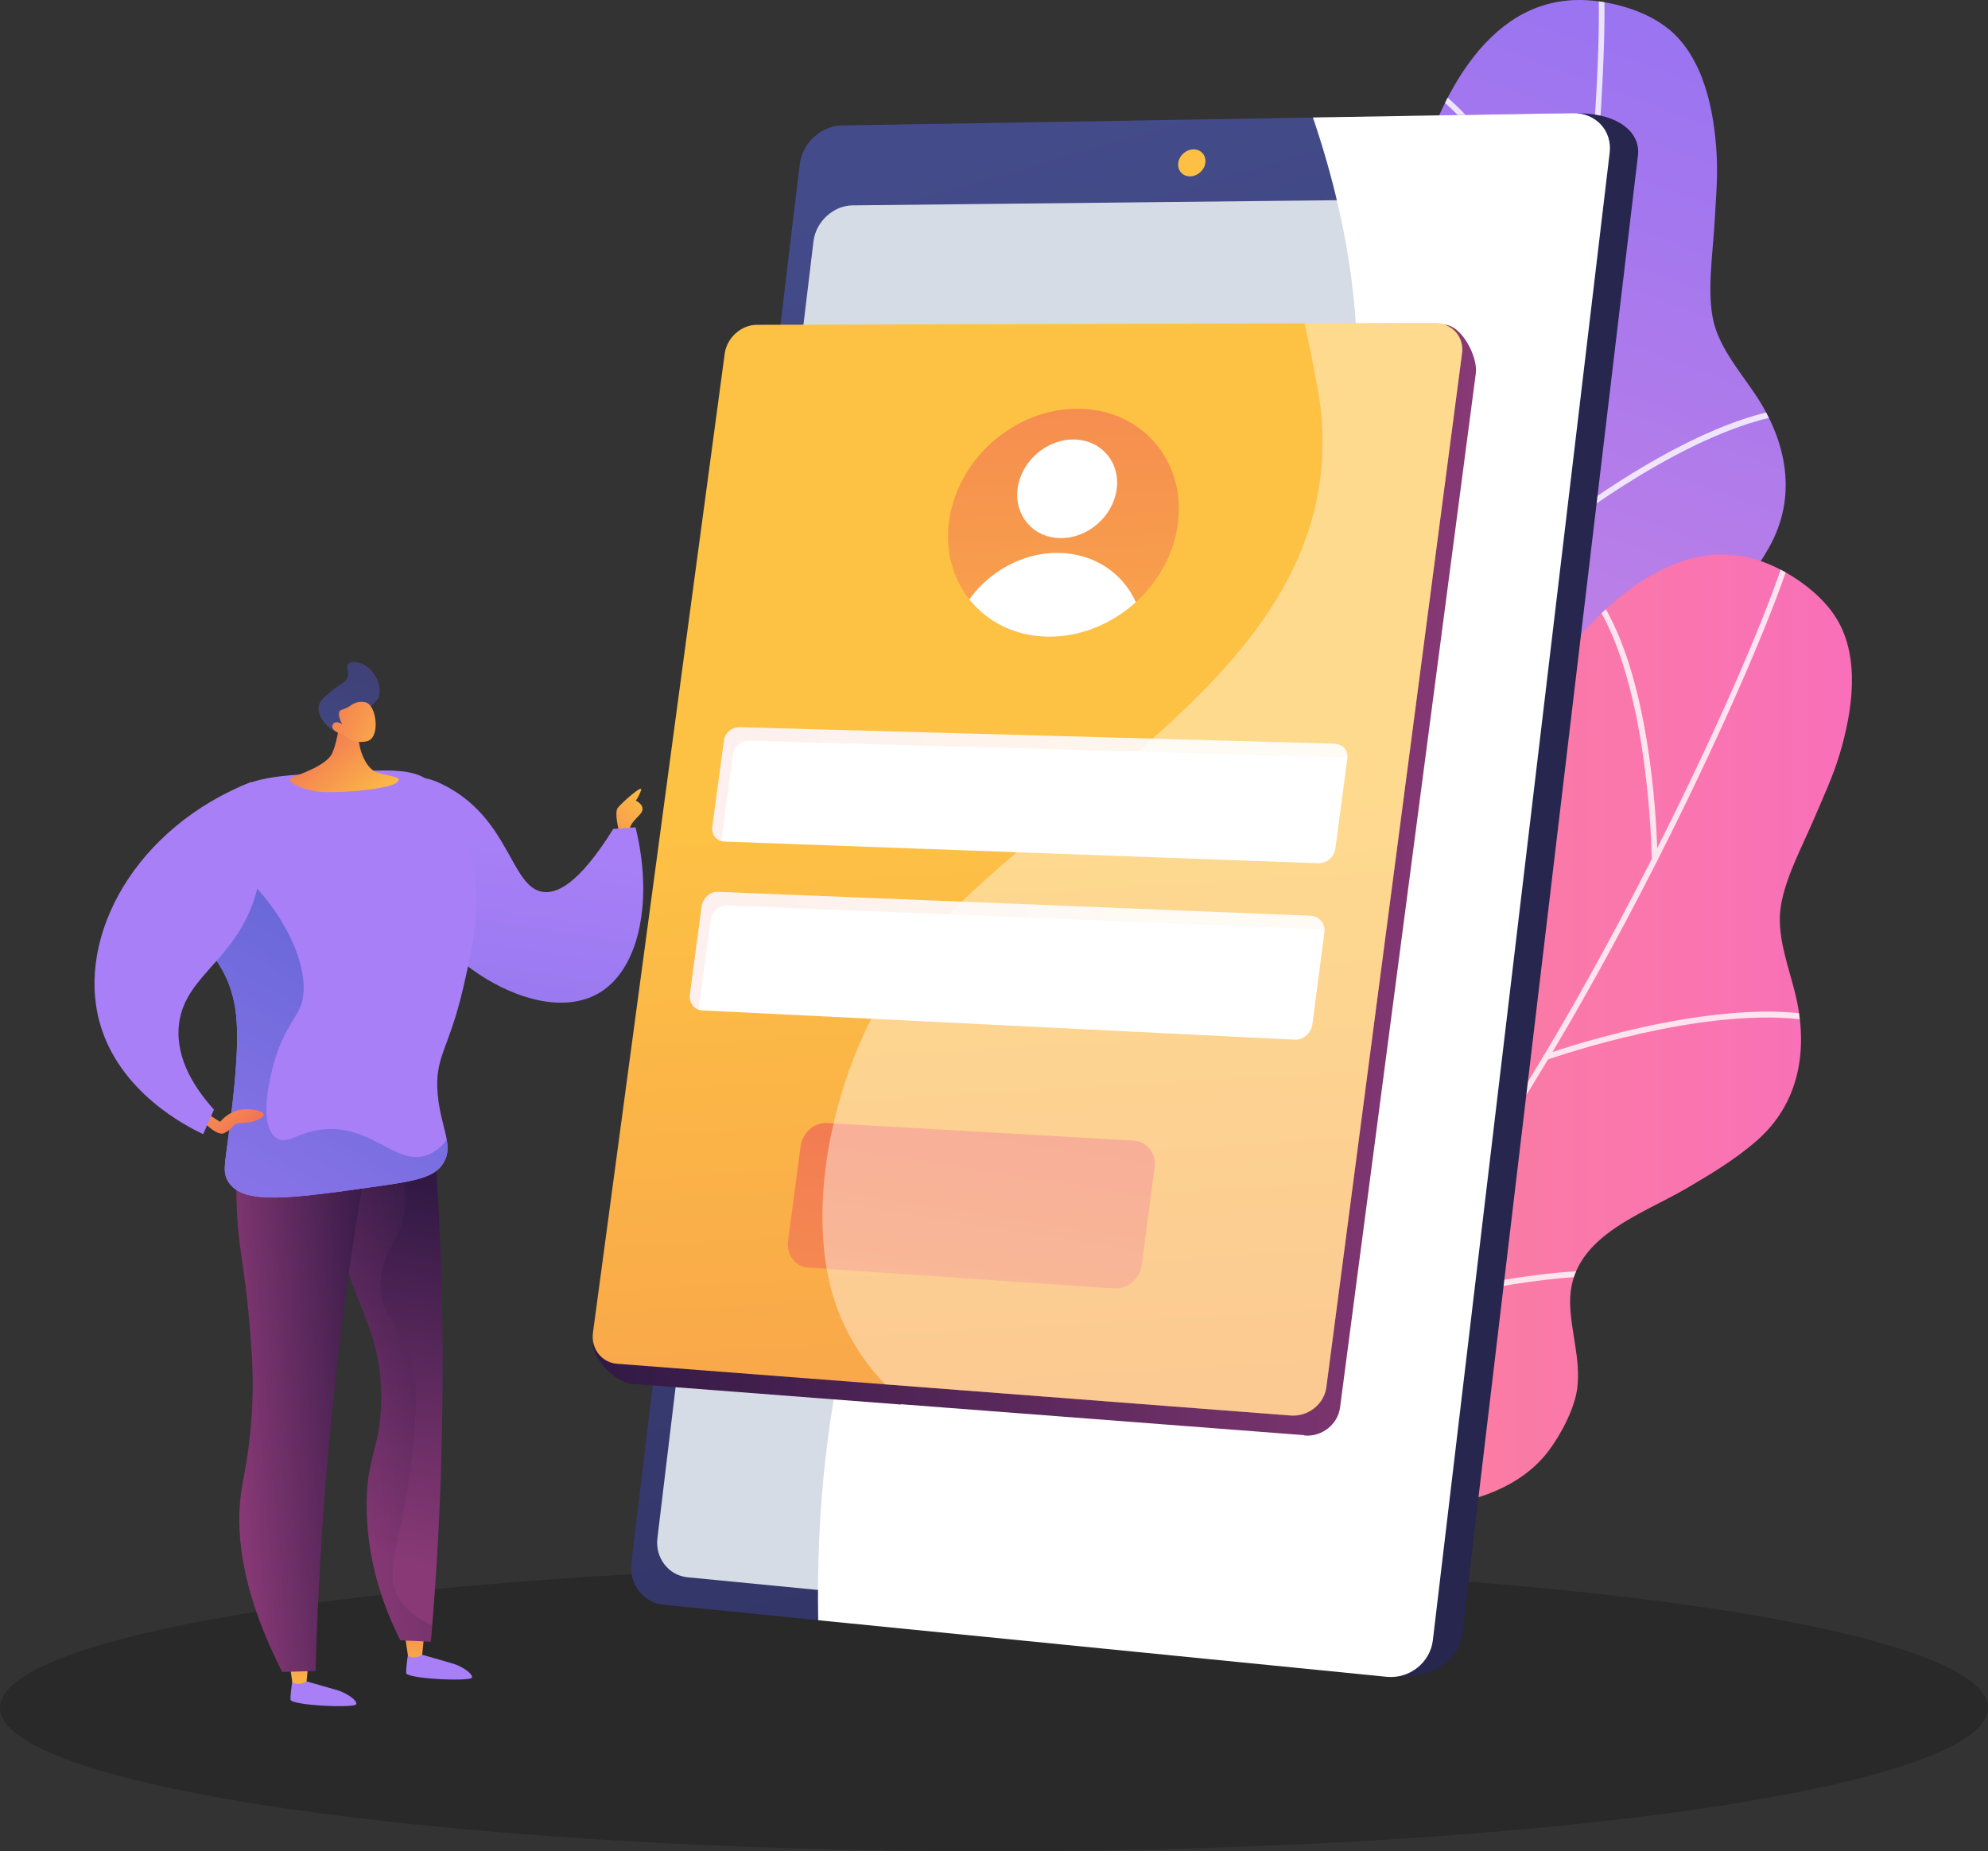
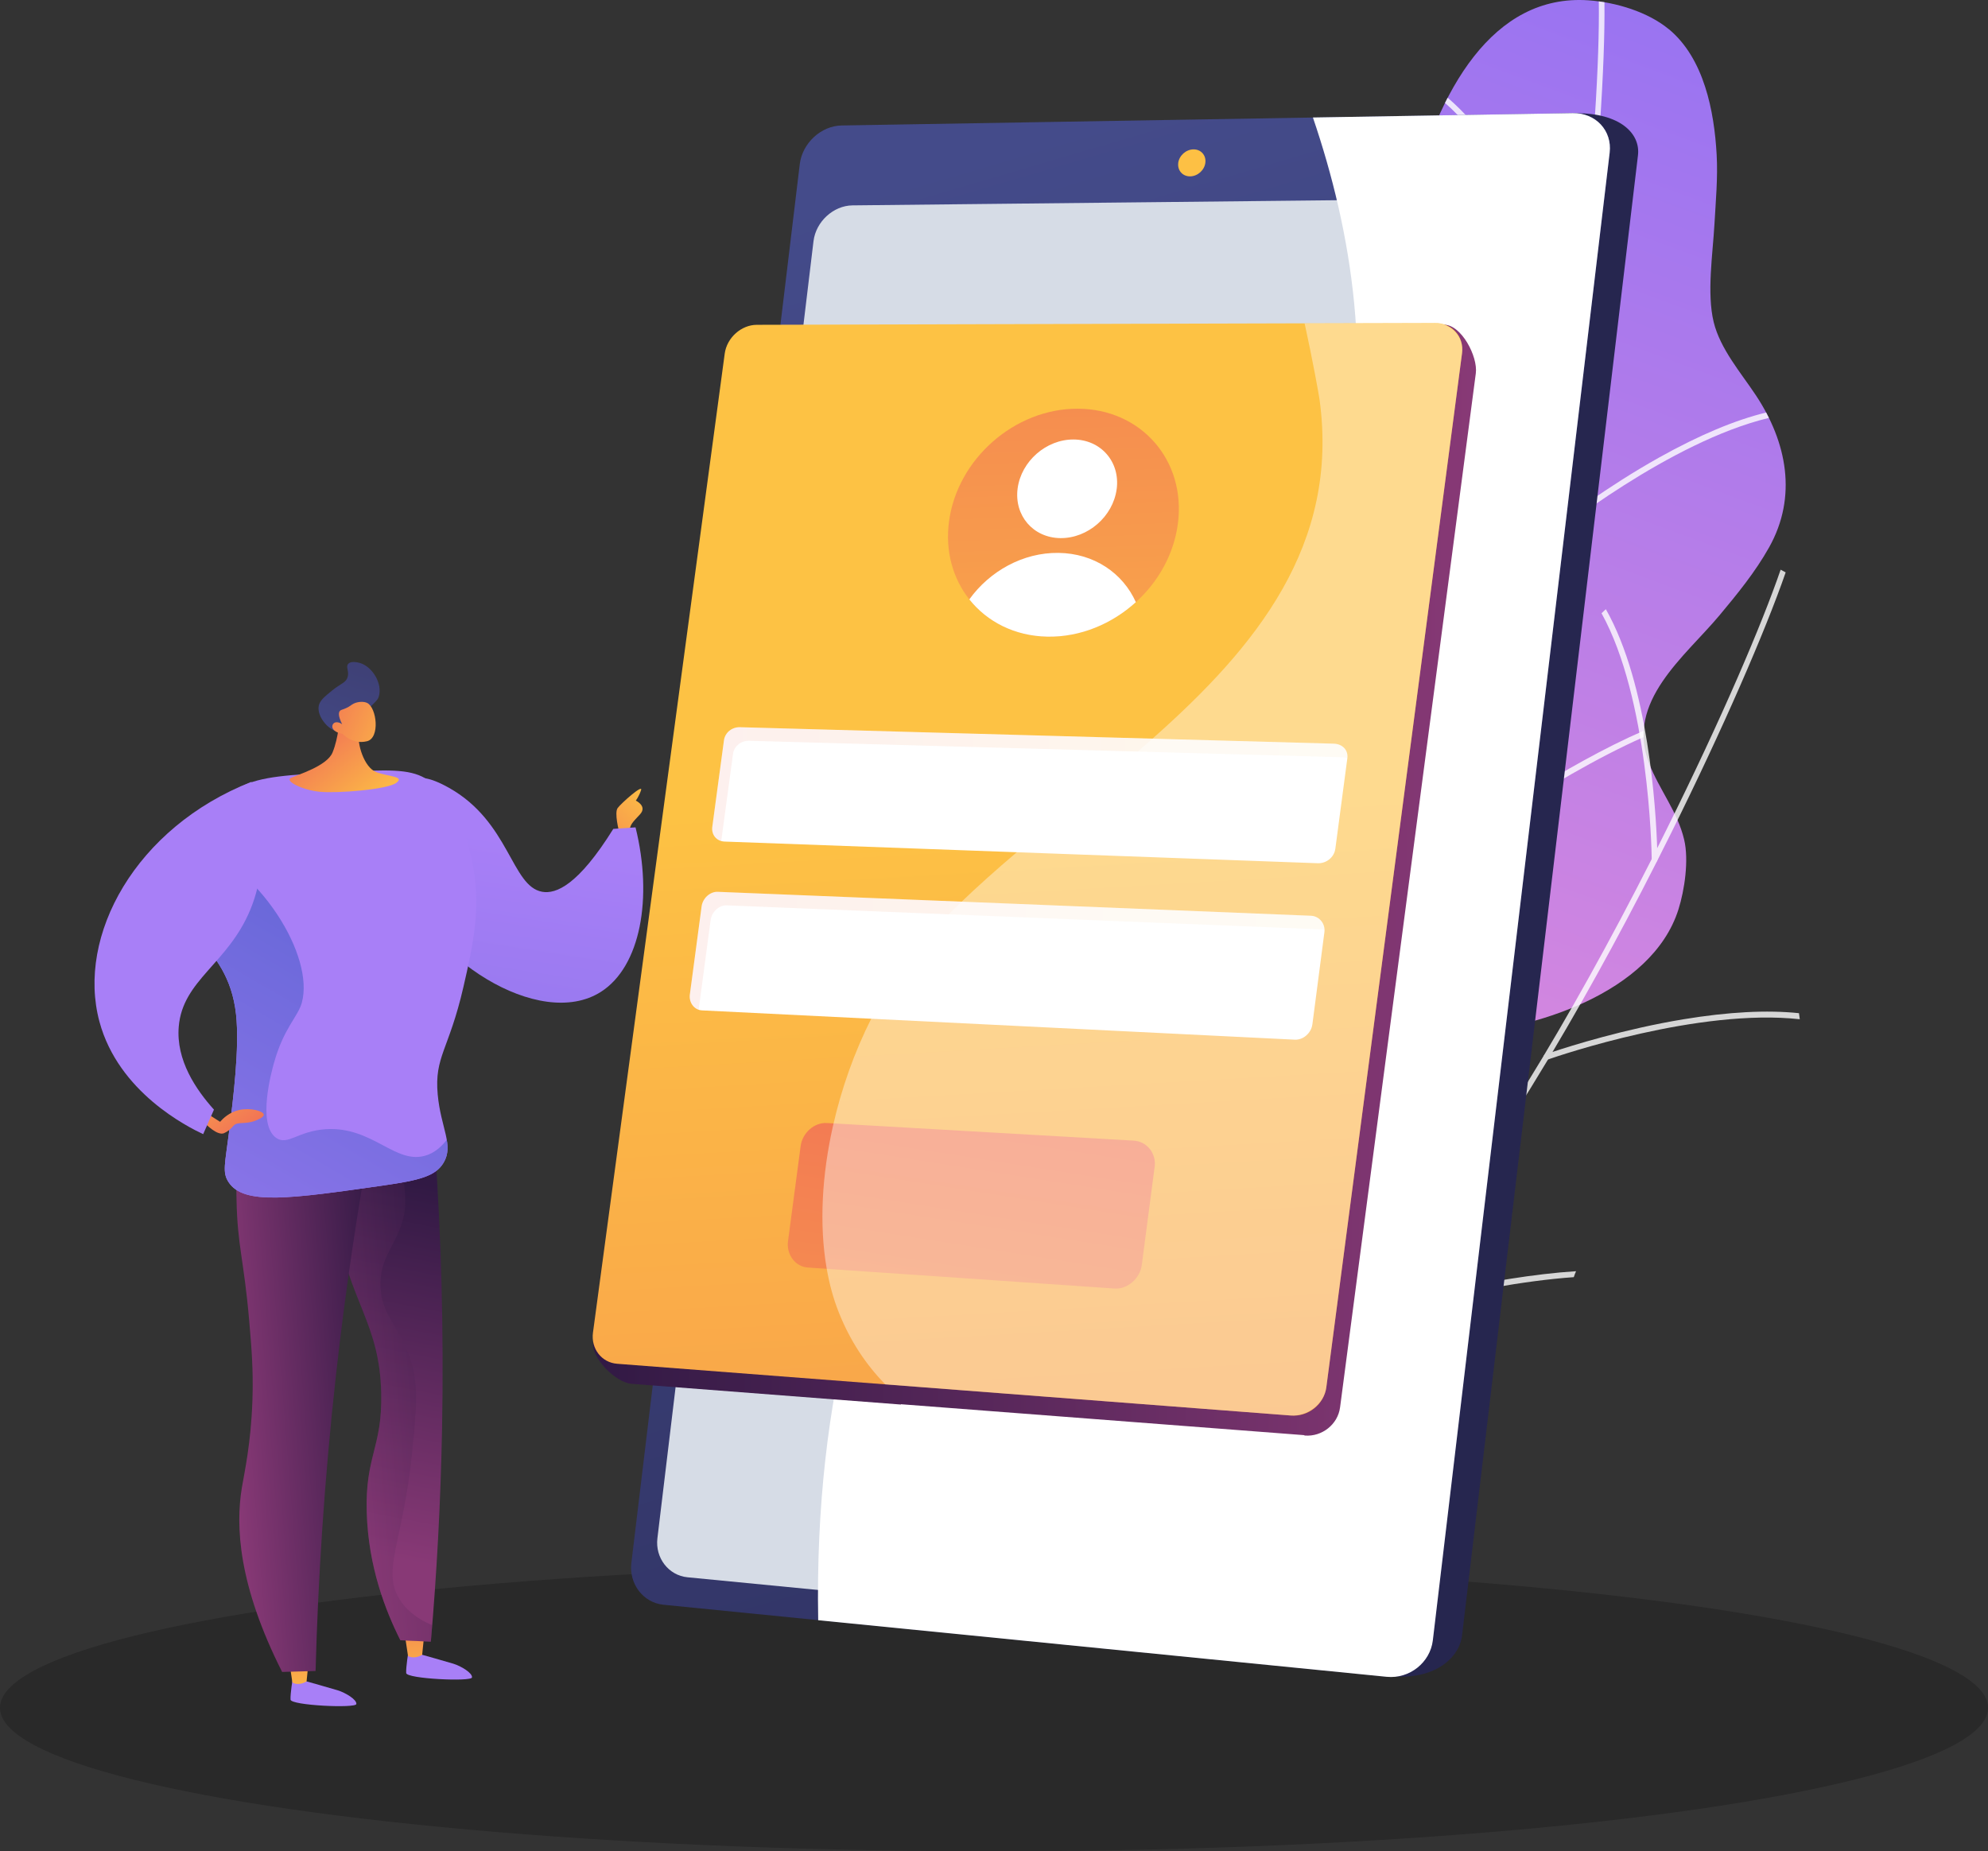
<svg xmlns="http://www.w3.org/2000/svg" width="568" height="529" viewBox="0 0 568 529" fill="none">
  <rect x="0" y="0" width="568" height="529" fill="#333333" stroke="none" />
  <g style="mix-blend-mode:multiply">
    <ellipse cx="284" cy="488" rx="284" ry="41" fill="#000" opacity="0.2" />
  </g>
  <path d="M476.802 8.346C470.772 3.356 461.632 0.646 453.902 0.096C399.112 -3.784 391.112 110.746 399.512 136.336C407.912 161.936 402.472 170.336 359.312 183.726C316.162 197.116 336.862 222.896 342.122 237.976C347.382 253.056 357.802 265.796 326.342 280.776C294.882 295.756 305.812 305.036 305.812 305.036C305.812 305.036 363.822 364.376 360.622 345.376C357.422 326.376 363.222 297.686 415.242 295.506C437.642 294.566 471.952 283.876 479.552 259.886C481.322 254.296 482.552 245.766 481.202 239.986C479.332 231.966 474.072 225.646 471.152 218.096C464.342 200.506 481.422 187.626 491.252 175.866C496.382 169.726 501.512 163.436 505.442 156.436C513.602 141.906 510.552 126.326 501.662 112.926C497.402 106.506 491.482 99.686 489.622 92.026C487.622 83.796 489.362 72.556 489.842 64.086C490.212 57.446 490.842 50.836 490.472 44.176C489.782 31.796 486.882 16.666 476.802 8.326V8.346Z" fill="url(#paint0_linear_195_1496)" />
  <g style="mix-blend-mode:soft-light" opacity="0.8">
    <path d="M452.842 81.576C449.902 106.846 446.253 130.746 442.103 152.126C441.943 152.946 441.782 153.776 441.622 154.586C436.652 179.766 431.002 201.326 425.082 217.316C421.772 226.246 417.262 234.876 411.962 243.086C411.132 244.376 410.283 245.656 409.423 246.926C409.423 246.936 409.402 246.946 409.402 246.946C409.402 246.946 409.393 246.946 409.393 246.956C399.763 261.026 387.942 273.816 376.112 284.826C376.112 284.826 376.113 284.836 376.103 284.836C376.003 284.926 375.923 285.006 375.823 285.096H375.812C368.162 292.206 360.533 298.556 353.483 304.026C343.323 311.916 333.553 318.656 325.283 324.016C324.873 323.626 324.463 323.246 324.062 322.876C332.382 317.486 342.253 310.696 352.513 302.736C359.483 297.316 367.042 291.036 374.612 284.016C375.142 283.526 375.663 283.036 376.193 282.536C395.333 264.526 414.252 241.876 423.562 216.756C434.012 188.566 443.592 142.986 450.112 90.676C450.252 89.546 450.393 88.416 450.533 87.276C450.773 85.306 451.003 83.356 451.233 81.386C455.373 45.836 457.042 16.816 456.802 0.386C457.342 0.466 457.873 0.546 458.413 0.636C458.633 18.406 456.612 49.096 452.842 81.576V81.576Z" fill="white" />
    <path d="M451.152 91.146H451.142C450.722 91.306 450.302 91.186 450.142 90.766C450.142 90.756 450.132 90.726 450.112 90.676C449.282 88.466 433.892 47.866 412.852 29.406C413.112 28.906 413.362 28.406 413.612 27.916C432.482 44.126 446.532 77.146 450.532 87.266C451.182 88.896 451.562 89.926 451.662 90.206C451.822 90.626 451.572 90.996 451.152 91.146V91.146Z" fill="white" />
    <path d="M505.393 119.416C477.193 126.186 444.503 152.256 441.623 154.586C441.503 154.676 441.443 154.736 441.423 154.746C441.353 154.806 441.273 154.846 441.183 154.876C440.873 154.996 440.513 154.906 440.283 154.636C440.003 154.286 440.053 153.776 440.393 153.496C440.423 153.466 441.023 152.976 442.103 152.126C446.553 148.626 459.213 139.016 474.143 130.676C485.523 124.326 495.693 120.056 504.613 117.876C504.893 118.386 505.153 118.896 505.393 119.416V119.416Z" fill="white" />
    <path d="M376.242 284.366C376.242 284.536 376.202 284.696 376.112 284.826C376.112 284.826 376.112 284.836 376.102 284.836C376.002 284.926 375.922 285.006 375.822 285.096H375.812C375.812 285.096 375.752 285.136 375.712 285.146C375.632 285.176 375.542 285.186 375.452 285.196C375.002 285.196 374.632 284.846 374.622 284.396C374.622 284.376 374.622 284.246 374.612 284.016C374.542 280.876 373.862 258.846 369.272 235.736C365.952 219.056 360.062 199.296 349.762 187.336C350.282 187.096 350.832 186.856 351.382 186.616C359.872 196.636 366.402 212.966 370.862 235.446C375.032 256.426 375.992 276.506 376.192 282.536C376.232 283.686 376.242 284.326 376.242 284.366V284.366Z" fill="white" />
    <path d="M469.622 208.816C469.582 209.416 469.572 210.016 469.592 210.626C442.862 222.416 410.532 246.106 409.422 246.926C409.422 246.936 409.402 246.946 409.402 246.946C409.402 246.946 409.392 246.946 409.392 246.956C409.322 246.986 409.262 247.026 409.192 247.056C408.862 247.166 408.482 247.066 408.262 246.776C408.002 246.416 408.072 245.906 408.432 245.636C408.752 245.396 409.992 244.486 411.962 243.086C421.352 236.376 447.342 218.446 469.622 208.816Z" fill="white" />
  </g>
-   <path d="M524.892 177.036C520.912 170.306 513.222 164.656 506.132 161.526C455.882 139.336 409.612 244.396 408.852 271.326C408.092 298.256 400.132 304.326 354.992 302.316C309.852 300.316 320.612 331.586 320.462 347.556C320.312 363.526 325.802 379.036 291.132 382.486C256.462 385.936 263.602 398.376 263.602 398.376C263.602 398.376 298.112 473.846 301.532 454.886C304.942 435.926 320.112 410.896 369.802 426.446C391.202 433.146 427.102 434.696 442.372 414.696C445.922 410.036 449.972 402.426 450.662 396.526C451.622 388.346 448.802 380.616 448.612 372.526C448.152 353.666 468.592 347.326 481.822 339.586C488.732 335.546 495.692 331.356 501.752 326.106C514.352 315.196 516.742 299.496 512.912 283.886C511.072 276.396 507.812 267.986 508.652 260.146C509.562 251.726 515.002 241.736 518.312 233.926C520.912 227.806 523.742 221.796 525.642 215.406C529.182 203.516 531.572 188.306 524.912 177.046L524.892 177.036Z" fill="url(#paint1_linear_195_1496)" />
  <g style="mix-blend-mode:soft-light" opacity="0.8">
    <path d="M510.192 163.556C504.392 180.356 492.112 208.546 477.572 237.836C466.262 260.636 454.722 281.876 443.582 300.596C443.162 301.316 442.732 302.026 442.302 302.736L442.292 302.746C429.112 324.766 416.502 343.136 405.512 356.186C399.382 363.466 392.232 370.046 384.472 375.976C383.252 376.916 382.012 377.836 380.752 378.736C366.902 388.736 351.432 396.786 336.562 403.146C336.532 403.166 336.502 403.186 336.472 403.186C336.412 403.206 336.342 403.236 336.282 403.266C326.662 407.376 317.302 410.776 308.792 413.546C296.572 417.526 285.092 420.566 275.492 422.806C275.232 422.306 274.982 421.806 274.732 421.316C284.382 419.076 295.952 416.026 308.312 411.996C316.712 409.256 325.952 405.906 335.452 401.866C336.112 401.576 336.782 401.296 337.442 401.006C361.552 390.536 387.012 375.626 404.272 355.136C423.632 332.146 448.072 292.496 471.912 245.486L473.472 242.396C474.352 240.646 475.232 238.886 476.112 237.116C492.022 205.066 503.422 178.336 508.752 162.786C509.232 163.026 509.712 163.286 510.192 163.556V163.556Z" fill="white" />
    <path d="M473.542 245.646C473.542 246.096 473.182 246.446 472.732 246.446C472.292 246.446 471.932 246.106 471.922 245.656V245.486C471.882 242.406 471.022 199.516 457.582 175.236C457.992 174.836 458.402 174.456 458.812 174.076C471.052 195.666 473.122 231.406 473.482 242.396C473.542 244.206 473.552 245.346 473.552 245.646H473.542Z" fill="white" />
    <path d="M514.223 291.246C485.383 288.056 445.763 301.536 442.303 302.736C442.163 302.786 442.083 302.816 442.063 302.826C441.973 302.856 441.883 302.876 441.793 302.876C441.463 302.876 441.143 302.666 441.033 302.336C440.873 301.916 441.093 301.456 441.513 301.306C441.553 301.286 442.283 301.036 443.583 300.596C448.953 298.806 464.113 294.046 480.993 291.256C493.853 289.136 504.863 288.556 513.993 289.516C514.083 290.096 514.153 290.676 514.223 291.246V291.246Z" fill="white" />
    <path d="M348.363 354.886C345.183 376.036 339.293 395.246 337.443 401.006C337.083 402.116 336.873 402.716 336.863 402.756C336.813 402.926 336.703 403.056 336.563 403.146C336.533 403.166 336.503 403.186 336.473 403.186C336.413 403.206 336.343 403.236 336.283 403.266C336.223 403.286 336.163 403.296 336.103 403.296C336.013 403.296 335.923 403.286 335.843 403.256C335.413 403.116 335.193 402.646 335.333 402.226C335.343 402.206 335.383 402.086 335.453 401.866C336.453 398.886 343.253 377.936 346.763 354.626C349.283 337.826 350.423 317.246 344.783 302.486C345.353 302.436 345.943 302.396 346.543 302.356C351.153 314.656 351.763 332.226 348.363 354.886Z" fill="white" />
    <path d="M450.303 363.246C450.063 363.796 449.843 364.356 449.653 364.946C420.533 366.996 382.103 378.346 380.753 378.736C380.743 378.746 380.733 378.746 380.723 378.746C380.653 378.776 380.573 378.786 380.493 378.786C380.143 378.786 379.823 378.556 379.723 378.206C379.593 377.776 379.833 377.326 380.263 377.196C380.653 377.076 382.133 376.636 384.473 375.976C395.593 372.836 426.093 364.766 450.303 363.246Z" fill="white" />
  </g>
  <path d="M237.481 47.556L189.621 445.316C188.901 451.276 193.011 456.626 198.771 457.196L398.091 479.076C410.301 479.836 416.991 473.596 417.741 467.256L467.991 44.376C468.741 38.066 462.751 32.356 450.491 32.356L249.351 36.596C243.531 36.696 238.191 41.626 237.481 47.556V47.556Z" fill="url(#paint2_linear_195_1496)" />
  <path d="M228.51 46.866L180.39 446.616C179.67 452.606 183.79 457.986 189.57 458.556L396.21 479.126C402.69 479.766 408.63 475.086 409.38 468.706L459.91 43.646C460.66 37.306 455.9 32.216 449.36 32.326L240.43 35.856C234.59 35.956 229.23 40.916 228.51 46.876V46.866Z" fill="url(#paint3_linear_195_1496)" />
  <path d="M232.429 68.916L187.829 439.566C187.159 445.166 191.019 450.176 196.429 450.706L390.769 469.596C396.789 470.186 402.309 465.806 403.019 459.876L449.709 67.206C450.409 61.306 445.989 56.526 439.909 56.596L243.569 58.686C238.099 58.746 233.099 63.346 232.429 68.926V68.916Z" fill="#D6DCE6" />
  <path d="M336.64 46.596C336.39 48.726 337.91 50.426 340.05 50.396C342.19 50.366 344.14 48.616 344.39 46.486C344.65 44.356 343.11 42.646 340.97 42.686C338.83 42.716 336.89 44.466 336.63 46.596H336.64Z" fill="url(#paint4_linear_195_1496)" />
  <g style="mix-blend-mode:soft-light">
    <path d="M266.03 317.726C305.82 244.166 365.25 222.146 383.14 146.336C392.81 105.356 386.22 66.136 375.12 33.576L449.35 32.326C455.9 32.216 460.66 37.306 459.9 43.646L409.38 468.726C408.62 475.096 402.69 479.786 396.21 479.146L233.77 462.976C232.57 397.066 248.29 350.526 266.03 317.736V317.726Z" fill="white" />
  </g>
  <path d="M176.901 237.696C176.901 237.696 175.451 232.276 176.481 230.886C177.511 229.496 183.771 223.956 183.171 225.766C182.571 227.576 181.661 228.776 181.661 228.776C181.661 228.776 185.031 230.346 182.861 232.696C180.691 235.046 179.971 235.586 179.851 237.696C179.731 239.806 178.341 240.526 176.901 237.696V237.696Z" fill="url(#paint5_linear_195_1496)" />
  <path d="M116.722 471.706C116.722 471.706 115.952 476.396 116.052 478.066C116.152 479.736 134.662 480.586 134.852 479.336C135.042 478.086 131.792 476.096 129.502 475.396C127.212 474.696 120.522 472.826 120.522 472.826L116.712 471.706H116.722Z" fill="url(#paint6_linear_195_1496)" />
  <path d="M121.211 467.026L120.621 472.856C120.621 472.856 118.471 474.276 116.571 473.176L115.621 466.826L121.211 467.016V467.026Z" fill="url(#paint7_linear_195_1496)" />
  <path d="M83.681 479.306C83.681 479.306 82.911 483.996 83.011 485.666C83.111 487.336 101.631 488.186 101.811 486.936C102.001 485.686 98.751 483.696 96.461 482.996C94.171 482.296 87.481 480.426 87.481 480.426L83.671 479.306H83.681Z" fill="url(#paint8_linear_195_1496)" />
  <path d="M88.182 474.626L87.592 480.456C87.592 480.456 85.442 481.876 83.542 480.776L82.592 474.426L88.182 474.616V474.626Z" fill="url(#paint9_linear_195_1496)" />
  <path d="M117.851 314.826C119.991 319.166 122.131 323.506 124.271 327.846C125.991 352.606 126.851 379.536 126.301 408.336C125.891 429.766 124.751 450.056 123.101 469.106C120.201 468.976 117.301 468.836 114.391 468.706C110.191 460.376 105.241 447.756 104.781 432.186C104.301 415.936 109.231 413.786 108.921 398.226C108.511 378.066 100.061 372.686 95.561 348.436C93.841 339.166 92.681 327.046 94.061 312.346C101.991 313.176 109.921 314.006 117.851 314.826V314.826Z" fill="url(#paint10_linear_195_1496)" />
  <path style="mix-blend-mode:multiply" opacity="0.3" d="M94.061 312.346C98.341 312.796 102.631 313.236 106.911 313.686C114.621 327.106 116.771 341.066 115.421 347.246C113.511 355.986 108.441 358.786 108.721 367.556C109.001 376.236 114.111 378.486 117.361 388.726C119.611 395.816 119.011 402.326 117.741 415.066C115.171 440.726 108.971 448.576 114.161 456.986C115.641 459.376 118.291 462.226 123.501 464.396C123.371 465.966 123.251 467.546 123.111 469.106C120.211 468.976 117.311 468.836 114.401 468.706C110.201 460.376 105.251 447.756 104.791 432.186C104.311 415.936 109.241 413.786 108.931 398.226C108.531 378.066 100.071 372.686 95.571 348.436C93.851 339.166 92.691 327.046 94.071 312.346H94.061Z" fill="url(#paint11_linear_195_1496)" />
  <path d="M106.34 322.636C102.32 344.546 98.77 367.996 96 392.866C92.66 422.896 90.87 451.196 90.17 477.486C86.98 477.576 83.8 477.666 80.61 477.756C68.06 452.926 67.29 436.086 69.1 425.126C69.8 420.906 71.69 412.616 72.12 400.246C72.42 391.616 71.87 385.056 71.18 377.156C69.67 359.846 67.84 356.076 67.58 342.836C67.33 330.416 67.28 324.126 70.83 320.456C80.17 310.786 104.48 321.786 106.32 322.636H106.34Z" fill="url(#paint12_linear_195_1496)" />
  <path d="M175.231 236.856C177.351 236.706 179.471 236.556 181.581 236.416C186.581 256.606 182.991 276.196 171.711 283.406C154.091 294.666 121.341 273.456 114.241 250.366C111.121 240.226 111.831 225.606 118.061 222.766C119.791 221.976 122.471 221.856 128.281 225.116C145.631 234.856 146.091 253.266 154.911 254.826C158.831 255.516 165.171 253.016 175.221 236.866L175.231 236.856Z" fill="url(#paint13_linear_195_1496)" />
  <path d="M126.71 332.286C129.76 327.226 125.93 322.336 125.06 312.746C124.07 301.876 128.26 300.066 132.4 282.046C135.15 270.066 137.8 258.556 134.64 245.086C133.13 238.636 130.56 227.686 121.5 222.396C116.82 219.666 110.44 219.936 97.86 220.596C82.31 221.406 74.53 221.816 68.73 224.866C67.88 225.316 50.24 234.906 49.02 250.556C47.78 266.476 65.12 268.616 67.44 289.846C68.48 299.376 66.63 314.036 65.43 323.546C64.28 332.676 63.48 335.016 65.29 337.776C69.63 344.436 82.93 342.536 109.51 338.746C119.94 337.256 124.43 336.066 126.71 332.286V332.286Z" fill="url(#paint14_linear_195_1496)" />
  <path d="M86.261 286.436C85.141 290.576 81.091 293.666 78.281 303.726C77.671 305.896 73.341 321.376 78.961 325.186C82.201 327.386 85.111 323.216 92.981 322.676C106.621 321.736 113.111 333.196 122.021 330.066C123.571 329.526 125.611 328.366 127.641 325.706C128.051 328.106 127.981 330.186 126.711 332.296C124.431 336.076 119.941 337.266 109.511 338.756C82.921 342.556 69.631 344.456 65.291 337.786C63.491 335.026 64.281 332.686 65.431 323.556C66.631 314.046 68.481 299.386 67.441 289.856C65.131 268.626 47.791 266.486 49.021 250.566C49.351 246.306 50.921 242.516 53.011 239.226C75.011 248.126 89.781 273.446 86.251 286.446L86.261 286.436Z" fill="url(#paint15_linear_195_1496)" />
  <path d="M58.481 317.746L62.881 320.556C63.671 319.646 65.501 317.806 68.361 317.176C71.581 316.466 75.271 317.486 75.361 318.506C75.431 319.326 73.181 320.156 72.831 320.286C70.021 321.326 67.941 320.466 66.801 321.586C66.401 321.986 65.901 322.726 64.751 323.416C64.451 323.596 64.131 323.756 63.961 323.826C62.091 324.556 58.871 321.296 58.591 321.006L58.471 317.746H58.481Z" fill="url(#paint16_linear_195_1496)" />
  <path d="M71.481 260.036C74.661 252.416 76.871 240.736 71.841 223.406C38.711 236.456 21.811 267.406 28.411 291.936C33.851 312.156 53.641 322.016 58.051 324.086C59.081 321.746 60.101 319.416 61.131 317.076C56.011 311.376 50.251 302.956 51.071 293.346C52.201 280.026 65.041 275.476 71.481 260.036V260.036Z" fill="url(#paint17_linear_195_1496)" />
  <path d="M97.061 204.906C97.061 204.906 96.801 210.706 95.001 215.046C93.371 218.966 84.821 221.436 83.091 222.306C81.361 223.186 86.341 225.746 91.341 226.246C96.341 226.746 110.631 225.616 113.201 223.716C115.781 221.816 111.131 221.966 107.561 220.656C103.991 219.346 101.931 212.366 102.561 209.196C103.191 206.026 97.061 204.916 97.061 204.916V204.906Z" fill="url(#paint18_linear_195_1496)" />
  <path d="M104.971 202.806C107.571 200.256 107.931 199.956 108.211 199.076C109.341 195.536 106.601 190.696 103.001 189.496C102.811 189.436 100.401 188.666 99.481 189.706C98.701 190.596 99.851 191.826 99.301 193.536C98.791 195.136 97.401 195.256 94.821 197.366C92.701 199.096 91.381 200.176 91.071 201.696C90.441 204.816 94.221 209.346 97.571 209.226C98.771 209.186 99.101 208.566 104.971 202.806V202.806Z" fill="url(#paint19_linear_195_1496)" />
  <path d="M97.9 209.716C97.9 209.716 100.661 212.836 104.861 211.806C108.621 210.886 107.661 202.246 104.911 200.866C103.991 200.406 102.321 200.446 101.071 201.046C100.331 201.406 100.121 201.776 98.9 202.336C97.77 202.856 97.41 202.786 97.111 203.146C96.731 203.596 96.57 204.576 97.76 206.946C96.9 206.336 95.981 206.216 95.421 206.616C95.331 206.676 95.1 206.906 95.001 207.196C94.641 208.266 95.751 209.356 97.91 209.716H97.9Z" fill="url(#paint20_linear_195_1496)" />
  <path d="M412.591 92.776L413.561 98.016L393.571 98.066L220.081 98.476C215.621 98.486 211.511 102.176 210.901 106.716L169.481 383.506C168.861 388.086 175.991 395.076 180.431 395.426L257.401 401.346V401.256L372.531 410.086L372.811 410.206C377.731 410.586 382.241 407.016 382.871 402.176V402.196L421.661 106.676C422.291 101.876 417.521 92.776 412.581 92.786L412.591 92.776Z" fill="url(#paint21_linear_195_1496)" />
  <path d="M378.961 396.406C378.321 401.246 373.821 404.866 368.901 404.486L176.321 389.696C171.891 389.356 168.801 385.366 169.421 380.786L207.061 101.056C207.671 96.516 211.771 92.826 216.231 92.816L409.901 92.286C414.841 92.276 418.351 96.146 417.721 100.946L378.951 396.416L378.961 396.406Z" fill="url(#paint22_linear_195_1496)" />
  <path d="M381.512 242.566C381.192 244.966 378.962 246.756 376.512 246.666L207.012 240.476C204.772 240.396 203.202 238.556 203.512 236.266L206.842 211.566C207.152 209.276 209.192 207.726 211.432 207.796L381.082 212.506C383.532 212.576 385.262 214.306 384.952 216.696L381.522 242.566H381.512Z" fill="white" />
  <path d="M374.95 292.756C374.63 295.156 372.39 297.206 369.95 297.086L200.58 288.716C198.34 288.606 196.79 286.466 197.1 284.176L200.46 258.996C200.77 256.706 202.83 254.746 205.07 254.836L374.54 261.676C376.99 261.776 378.72 263.986 378.4 266.386L374.96 292.756H374.95Z" fill="white" />
  <path style="mix-blend-mode:multiply" opacity="0.1" d="M384.961 216.596C384.561 216.466 384.131 216.396 383.671 216.386L214.021 211.676C211.781 211.616 209.741 213.166 209.431 215.446L206.091 240.146C206.091 240.206 206.081 240.266 206.071 240.336C204.351 239.846 203.241 238.226 203.501 236.266L206.841 211.566C207.141 209.286 209.191 207.726 211.431 207.796L381.081 212.506C383.491 212.576 385.211 214.256 384.961 216.596V216.596Z" fill="url(#paint23_linear_195_1496)" />
  <path style="mix-blend-mode:multiply" opacity="0.1" d="M378.431 265.826C378.021 265.666 377.581 265.566 377.121 265.546L207.651 258.706C205.411 258.616 203.351 260.586 203.041 262.876L199.681 288.056C199.661 288.216 199.651 288.376 199.651 288.536C197.931 287.976 196.841 286.126 197.101 284.176L200.461 258.996C200.761 256.706 202.831 254.736 205.071 254.826L374.541 261.666C376.801 261.766 378.451 263.656 378.441 265.826H378.431Z" fill="url(#paint24_linear_195_1496)" />
  <path d="M329.911 333.436C330.411 329.646 327.731 326.156 323.921 325.936L236.241 320.906C232.611 320.696 229.261 323.756 228.761 327.446L225.141 354.716C224.651 358.406 227.171 361.946 230.791 362.196L318.421 368.196C322.231 368.456 325.731 365.246 326.231 361.446L329.891 333.446L329.911 333.436Z" fill="url(#paint25_linear_195_1496)" />
  <path d="M336.531 149.696C335.381 158.416 330.901 166.286 324.531 172.066C317.671 178.306 308.631 182.106 299.231 181.926C289.881 181.746 282.011 177.656 276.951 171.276C272.291 165.396 270.001 157.556 271.151 148.986C273.531 131.156 289.911 116.736 307.891 116.786C326.041 116.826 338.931 131.556 336.531 149.696V149.696Z" fill="url(#paint26_linear_195_1496)" />
  <path d="M319.042 139.786C318.002 147.596 310.792 153.856 302.972 153.766C295.172 153.676 289.722 147.306 290.752 139.556C291.782 131.806 298.922 125.546 306.722 125.586C314.552 125.626 320.082 131.976 319.052 139.786H319.042Z" fill="white" />
  <path d="M324.531 172.066C317.671 178.306 308.631 182.106 299.231 181.926C289.881 181.746 282.011 177.656 276.951 171.276C282.741 163.216 292.281 157.856 302.411 157.986C312.601 158.116 320.811 163.766 324.531 172.066V172.066Z" fill="white" />
  <g style="mix-blend-mode:soft-light" opacity="0.4">
    <path d="M417.722 100.936L378.952 396.406C378.322 401.246 373.522 404.846 368.612 404.466L252.942 395.586C247.442 389.956 242.922 383.206 239.692 375.106C238.102 371.136 236.942 366.846 236.172 362.336C234.022 349.856 234.852 335.676 237.992 321.756C240.402 311.036 244.172 300.456 249.012 290.916C252.872 283.286 257.422 276.306 262.502 270.446C266.162 266.226 270.112 262.126 274.282 258.106C279.312 253.256 284.652 248.516 290.172 243.816C303.022 232.876 316.772 222.166 329.512 210.866C358.902 184.796 382.742 155.666 377.002 114.106C376.822 112.796 375.032 102.776 372.742 92.376L409.622 92.276C414.562 92.266 418.352 96.136 417.732 100.926L417.722 100.936Z" fill="white" />
  </g>
  <defs>
    <linearGradient id="paint0_linear_195_1496" x1="364.542" y1="344.786" x2="501.742" y2="-25.764" gradientUnits="userSpaceOnUse">
      <stop stop-color="#E18BDB" />
      <stop offset="1" stop-color="#9271F4" />
    </linearGradient>
    <linearGradient id="paint1_linear_195_1496" x1="262.982" y1="308.196" x2="529.102" y2="308.196" gradientUnits="userSpaceOnUse">
      <stop stop-color="#FD8F83" />
      <stop offset="1" stop-color="#F96FB9" />
    </linearGradient>
    <linearGradient id="paint2_linear_195_1496" x1="331.271" y1="245.466" x2="409.821" y2="254.036" gradientUnits="userSpaceOnUse">
      <stop stop-color="#444B8A" />
      <stop offset="1" stop-color="#26264F" />
    </linearGradient>
    <linearGradient id="paint3_linear_195_1496" x1="262.06" y1="47.456" x2="456.3" y2="708.726" gradientUnits="userSpaceOnUse">
      <stop stop-color="#444B8A" />
      <stop offset="1" stop-color="#26264F" />
    </linearGradient>
    <linearGradient id="paint4_linear_195_1496" x1="334.84" y1="31.166" x2="563.13" y2="649.427" gradientUnits="userSpaceOnUse">
      <stop stop-color="#FDC244" />
      <stop offset="1" stop-color="#F16F56" />
    </linearGradient>
    <linearGradient id="paint5_linear_195_1496" x1="186.961" y1="225.826" x2="162.171" y2="251.066" gradientUnits="userSpaceOnUse">
      <stop stop-color="#FDC244" />
      <stop offset="1" stop-color="#F16F56" />
    </linearGradient>
    <linearGradient id="paint6_linear_195_1496" x1="125.502" y1="465.556" x2="125.712" y2="409.566" gradientUnits="userSpaceOnUse">
      <stop stop-color="#A87FF7" />
      <stop offset="1" stop-color="#6165D5" />
    </linearGradient>
    <linearGradient id="paint7_linear_195_1496" x1="119.919" y1="483.429" x2="117.251" y2="454.5" gradientUnits="userSpaceOnUse">
      <stop stop-color="#FDC244" />
      <stop offset="1" stop-color="#F16F56" />
    </linearGradient>
    <linearGradient id="paint8_linear_195_1496" x1="92.491" y1="465.436" x2="92.701" y2="409.446" gradientUnits="userSpaceOnUse">
      <stop stop-color="#A87FF7" />
      <stop offset="1" stop-color="#6165D5" />
    </linearGradient>
    <linearGradient id="paint9_linear_195_1496" x1="86.459" y1="486.511" x2="83.801" y2="457.581" gradientUnits="userSpaceOnUse">
      <stop stop-color="#FDC244" />
      <stop offset="1" stop-color="#F16F56" />
    </linearGradient>
    <linearGradient id="paint10_linear_195_1496" x1="118.941" y1="337.766" x2="98.421" y2="442.686" gradientUnits="userSpaceOnUse">
      <stop stop-color="#311944" />
      <stop offset="1" stop-color="#883976" />
    </linearGradient>
    <linearGradient id="paint11_linear_195_1496" x1="129.154" y1="388.95" x2="98.323" y2="391.42" gradientUnits="userSpaceOnUse">
      <stop stop-color="#311944" />
      <stop offset="1" stop-color="#883976" />
    </linearGradient>
    <linearGradient id="paint12_linear_195_1496" x1="112.102" y1="394.75" x2="65.292" y2="398.5" gradientUnits="userSpaceOnUse">
      <stop stop-color="#311944" />
      <stop offset="1" stop-color="#883976" />
    </linearGradient>
    <linearGradient id="paint13_linear_195_1496" x1="149.101" y1="240.386" x2="114.471" y2="462.786" gradientUnits="userSpaceOnUse">
      <stop stop-color="#A87FF7" />
      <stop offset="1" stop-color="#6165D5" />
    </linearGradient>
    <linearGradient id="paint14_linear_195_1496" x1="75.412" y1="484.376" x2="58.652" y2="708.841" gradientUnits="userSpaceOnUse">
      <stop stop-color="#A87FF7" />
      <stop offset="1" stop-color="#6165D5" />
    </linearGradient>
    <linearGradient id="paint15_linear_195_1496" x1="18.47" y1="407.849" x2="110.921" y2="249.501" gradientUnits="userSpaceOnUse">
      <stop stop-color="#A87FF7" />
      <stop offset="1" stop-color="#6165D5" />
    </linearGradient>
    <linearGradient id="paint16_linear_195_1496" x1="51.271" y1="298.486" x2="70.771" y2="324.826" gradientUnits="userSpaceOnUse">
      <stop stop-color="#FDC244" />
      <stop offset="1" stop-color="#F16F56" />
    </linearGradient>
    <linearGradient id="paint17_linear_195_1496" x1="34.488" y1="481.324" x2="17.728" y2="705.779" gradientUnits="userSpaceOnUse">
      <stop stop-color="#A87FF7" />
      <stop offset="1" stop-color="#6165D5" />
    </linearGradient>
    <linearGradient id="paint18_linear_195_1496" x1="106.522" y1="232.778" x2="87.753" y2="209.425" gradientUnits="userSpaceOnUse">
      <stop stop-color="#FDC244" />
      <stop offset="1" stop-color="#F16F56" />
    </linearGradient>
    <linearGradient id="paint19_linear_195_1496" x1="92.349" y1="224.163" x2="102.297" y2="191.434" gradientUnits="userSpaceOnUse">
      <stop stop-color="#444B8A" />
      <stop offset="1" stop-color="#3F4177" />
    </linearGradient>
    <linearGradient id="paint20_linear_195_1496" x1="117.61" y1="212.781" x2="89.639" y2="200.327" gradientUnits="userSpaceOnUse">
      <stop stop-color="#FDC244" />
      <stop offset="1" stop-color="#F16F56" />
    </linearGradient>
    <linearGradient id="paint21_linear_195_1496" x1="169.441" y1="251.496" x2="421.721" y2="251.496" gradientUnits="userSpaceOnUse">
      <stop stop-color="#311944" />
      <stop offset="1" stop-color="#883976" />
    </linearGradient>
    <linearGradient id="paint22_linear_195_1496" x1="322.821" y1="747.696" x2="292.741" y2="226.626" gradientUnits="userSpaceOnUse">
      <stop stop-color="#F16F56" />
      <stop offset="1" stop-color="#FDC244" />
    </linearGradient>
    <linearGradient id="paint23_linear_195_1496" x1="203.471" y1="224.066" x2="384.991" y2="224.066" gradientUnits="userSpaceOnUse">
      <stop stop-color="#F16F56" />
      <stop offset="1" stop-color="#FDC244" />
    </linearGradient>
    <linearGradient id="paint24_linear_195_1496" x1="197.051" y1="271.686" x2="378.431" y2="271.686" gradientUnits="userSpaceOnUse">
      <stop stop-color="#F16F56" />
      <stop offset="1" stop-color="#FDC244" />
    </linearGradient>
    <linearGradient id="paint25_linear_195_1496" x1="286.201" y1="289.266" x2="245.661" y2="546.386" gradientUnits="userSpaceOnUse">
      <stop stop-color="#F16F56" />
      <stop offset="1" stop-color="#FDC244" />
    </linearGradient>
    <linearGradient id="paint26_linear_195_1496" x1="299.541" y1="21.556" x2="308.201" y2="279.406" gradientUnits="userSpaceOnUse">
      <stop stop-color="#F16F56" />
      <stop offset="1" stop-color="#FDC244" />
    </linearGradient>
  </defs>
</svg>